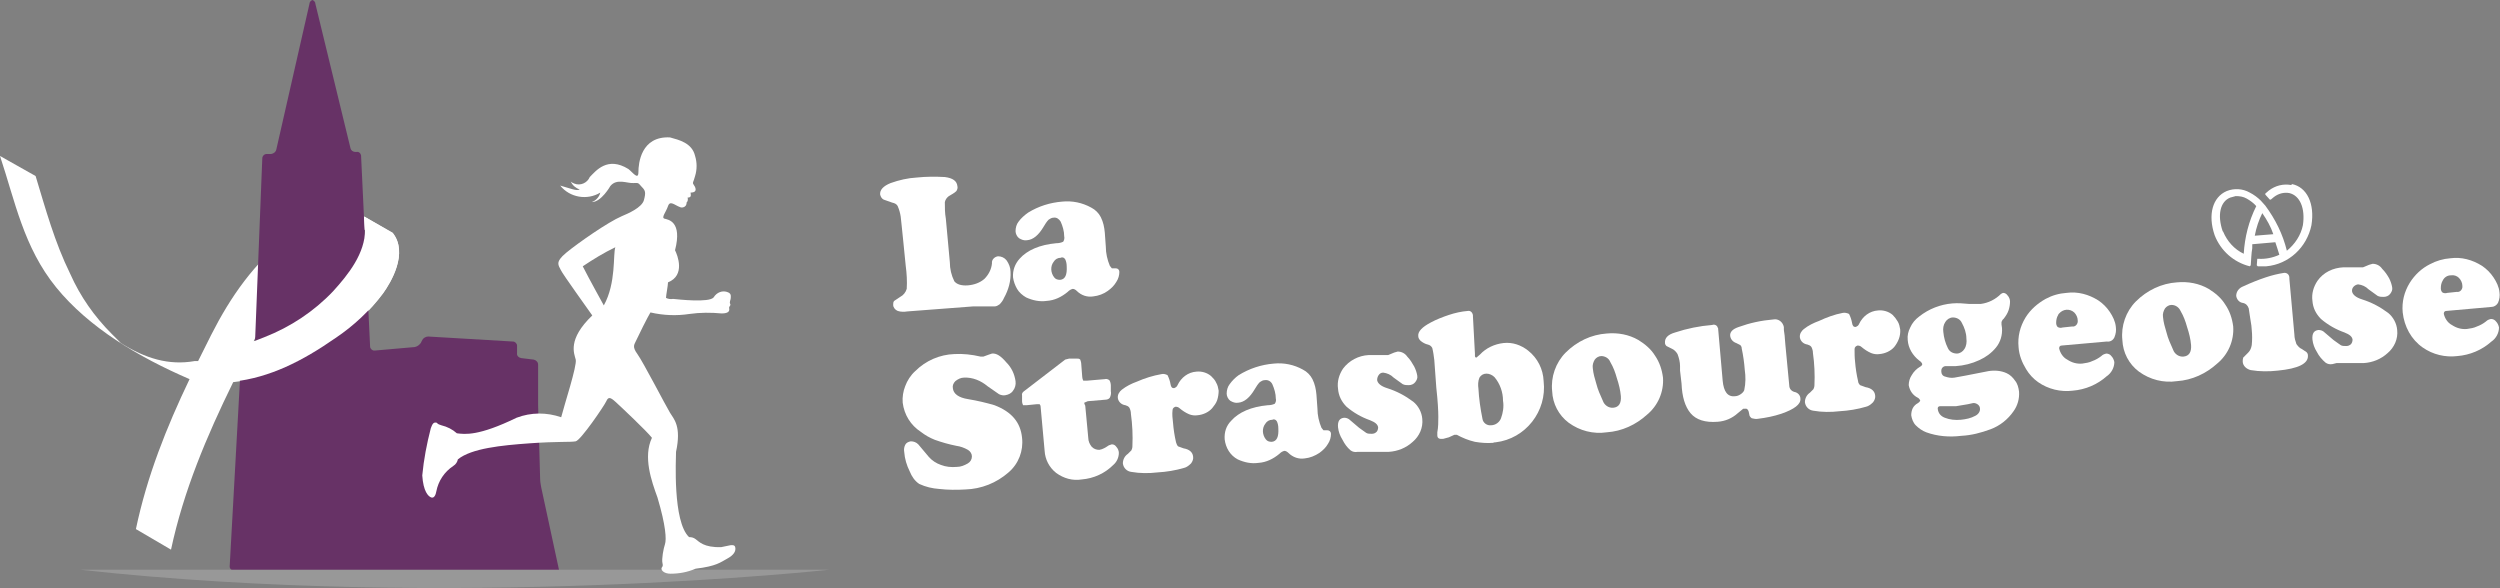
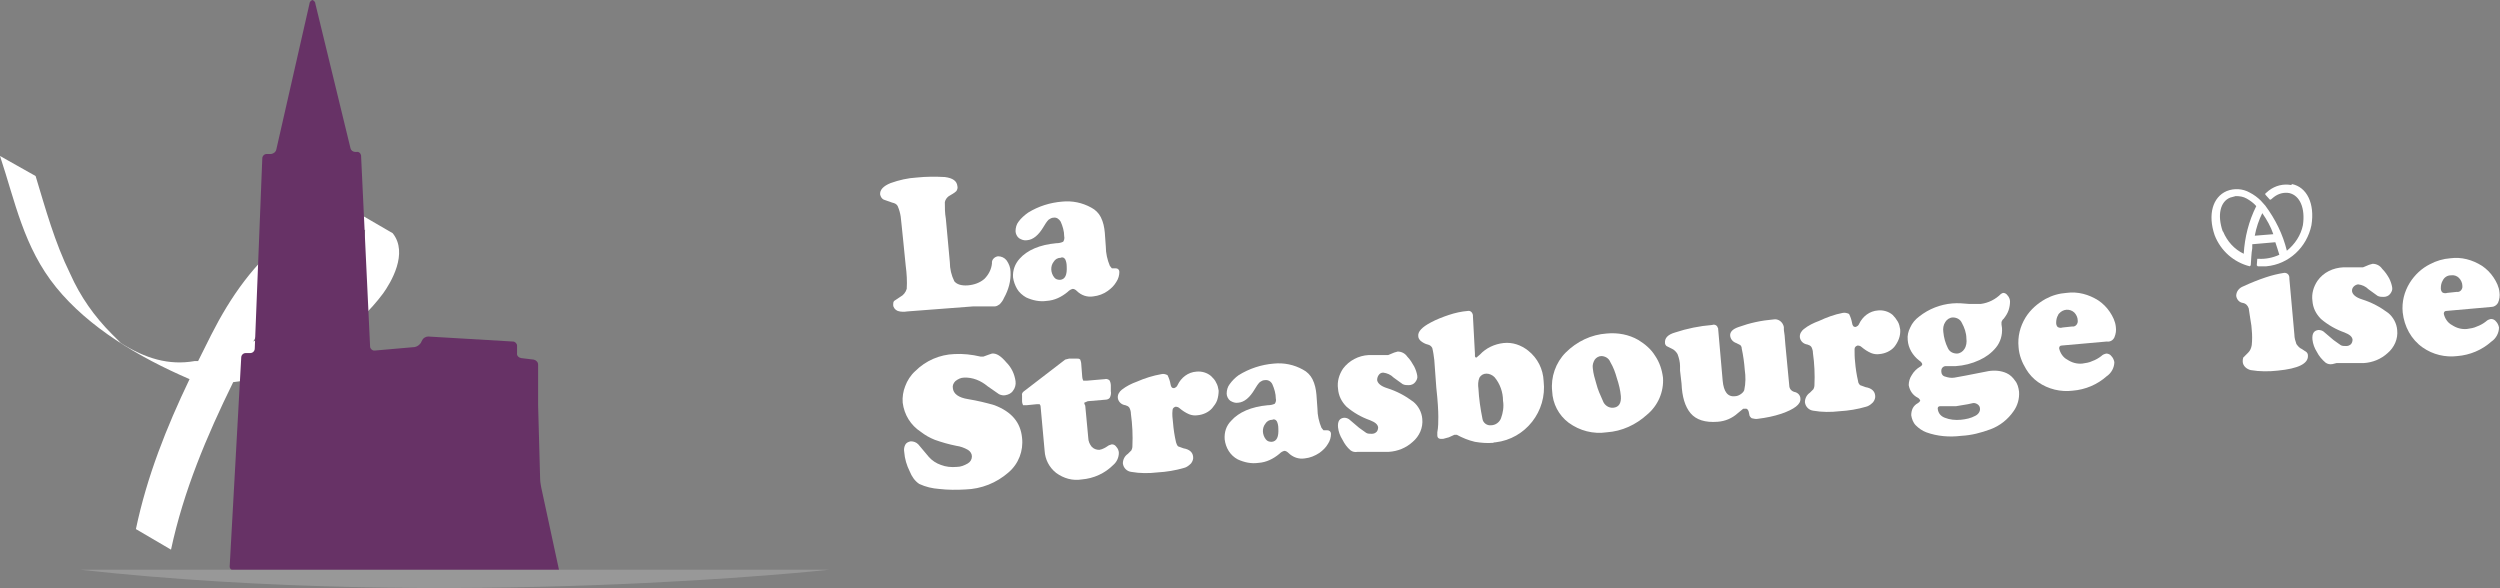
<svg xmlns="http://www.w3.org/2000/svg" xmlns:xlink="http://www.w3.org/1999/xlink" version="1.1" id="Calque_1" x="0px" y="0px" viewBox="0 0 498.5 117.3" style="enable-background:new 0 0 498.5 117.3;" xml:space="preserve">
  <rect x="0" y="0" width="498.5" height="117.3" fill="#808080" stroke="none" />
  <style type="text/css">
	.st0{fill:#FFFFFF;}
	.st1{fill:#673266;}
	.st2{clip-path:url(#SVGID_2_);}
	.st3{fill:#989898;}
</style>
  <title>logo-top</title>
  <path class="st0" d="M52.8,67.2l-2.3,0.9c3.6-6.5,12.3-18.5,22.3-22.3c0,4.7-3.3,8.9-6.4,12.3C62.6,62.1,57.9,65.2,52.8,67.2   M0,31.1c3,9,4.7,18.2,11.2,26.2s16.4,13.9,26.6,18.3c-4.6,9.6-8.5,19.4-10.7,29.9l7,4.1c2.5-11.7,7.1-22.6,12.4-33.4  c7.3-0.8,13.8-4.1,20.4-8.7c3.6-2.4,6.9-5.5,9.5-9c1.5-2.1,5.1-8,1.9-12L69,41.1c-4.3,0.5-7.8,3-11.3,5.8  c-7,5.5-11.7,12.2-15.6,19.9L39.5,72h-0.7c-5.1,0.9-9.8-0.5-14.7-3.6l-1.8-1.8c-3.5-3.5-6.3-7.5-8.3-12c-3.1-6.3-4.9-12.9-6.9-19.5  L0,31.1z" />
  <path class="st1" d="M46.6,113.8c-0.4,0-0.8-0.4-0.8-0.8v-0.1l2.3-41.6c0-0.5,0.4-0.9,0.9-0.9h0.9c0.5,0,0.9-0.4,0.9-0.9l1.5-37.9  c0-0.5,0.4-0.9,0.9-0.9h0.9c0.5-0.1,0.9-0.4,1-0.9l6.6-29c0-0.4,0.3-0.7,0.6-0.8c0.3,0.1,0.6,0.4,0.6,0.8l7,28.8  c0.1,0.4,0.5,0.7,1,0.7h0.2c0.4-0.1,0.8,0.2,0.9,0.7l0,0l1.8,38.1c0,0.4,0.4,0.8,0.8,0.8h0.1l8-0.7c0.5-0.1,0.9-0.4,1.2-0.8l0.3-0.6  c0.2-0.4,0.7-0.7,1.2-0.7l16.9,1c0.4,0,0.8,0.4,0.8,0.8V69v1.4c-0.1,0.5,0.3,0.9,0.8,1l0,0l2.5,0.3c0.5,0.1,0.9,0.5,0.9,1v6.4  c0,0.5,0,1.2,0,1.7l0.4,14.6c0,0.6,0.1,1.1,0.2,1.7l3.6,16.7c0.1,0.4-0.2,0.7-0.6,0.8h-0.1L46.6,113.8z" />
  <g>
    <g>
      <defs>
-         <polygon id="SVGID_1_" points="72.5,41.1 72.8,46.1 50.9,67.6 46.4,70.3 47.9,76 50.3,79 73.8,71.5 83.5,55.1 83,42.9    " />
-       </defs>
+         </defs>
      <clipPath id="SVGID_2_">
        <use xlink:href="#SVGID_1_" style="overflow:visible;" />
      </clipPath>
      <g class="st2">
        <path class="st0" d="M52.8,67.2l-2.3,0.9c3.6-6.5,12.3-18.5,22.3-22.3c0,4.7-3.3,8.9-6.4,12.3C62.6,62.1,57.9,65.2,52.8,67.2      M46.5,76.1c7.3-0.8,13.8-4.1,20.4-8.7c3.6-2.4,6.9-5.5,9.5-9c1.5-2.1,5.1-8,1.9-12L69,41.1c-4.3,0.5-7.8,3-11.3,5.8     c-7,5.5-11.7,12.2-15.6,19.9" />
      </g>
    </g>
  </g>
  <path class="st3" d="M15.9,113.6h149.5C165.4,113.6,90.5,121.8,15.9,113.6z" />
-   <path class="st0" d="M146.6,109.1c-0.2-0.8-1.5-0.2-2.8,0c-3.5,0.1-4.4-1.1-5.1-1.6c-0.4-0.3-0.8-0.4-1.3-0.4  c-3.3-3.1-2.6-15.7-2.6-17c1.1-5.1-0.4-6.5-1.2-7.8s-5.4-10.2-6.5-11.7s-0.6-1.9-0.3-2.6s2.5-5.1,2.9-5.7c2.6,0.6,5.2,0.7,7.8,0.3  c2.1-0.3,4.3-0.3,6.4-0.1c1.4,0,1.6-0.5,1.5-1s0.4-0.5,0.2-0.9s0.1-0.8,0.1-1.1s0.2-0.9-0.5-1.2c-1.1-0.5-2.3,0-2.9,1  c-0.9,1.1-7.1,0.4-8.1,0.3c-0.5,0.1-1,0-1.4-0.2c0-0.5,0.4-2.5,0.4-3.1c3.5-1.4,1.9-5.4,1.4-6.4c1.5-5.8-1.4-6.1-2.1-6.3  s0.3-1.3,0.7-2.5s1.3-0.2,2.4,0.2c0.4,0.2,1,0,1.2-0.4c0.1-0.2,0.1-0.3,0.1-0.5c0.3-0.3,0.3-0.7,0.2-1c0.9,0,0.6-0.6,0.6-1  c1.6,0,0.9-1.2,0.6-1.6s0-0.5,0.3-1.7c0.4-1.3,0.4-2.7,0-4c-0.6-2.6-3.2-3.2-5-3.7c-5.8-0.3-6.3,5.2-6.3,6.9s-1.1,0.1-2-0.6  c-4.2-2.6-6.5,0.4-7.7,1.6c-0.5,1.2-1.9,1.8-3.1,1.3c-0.2-0.1-0.5-0.2-0.7-0.4c0.4,0.8,1,1.3,1.8,1.6c-0.7,0.3-1.8-0.2-3.9-0.8  c1.9,2.4,5.4,3,8,1.4c-0.2,0.9-0.9,1.6-1.7,1.9c1.9,0,3.7-3.2,3.7-3.2c1.3-1.6,3.4-0.5,4.6-0.6s1,0.1,1.7,0.8  c0.7,0.7,0.8,1.1,0.4,2.6s-3.2,2.7-4.4,3.2c-2.8,1.2-8.8,5.4-11.1,7.3s-1.5,2.5-1.1,3.4s5.7,8.2,6.3,9.1c-5,4.8-3.6,7.6-3.3,8.8  s-2.3,9.1-2.9,11.5c-2.9-1-6-1-8.9,0.1c-7.6,3.7-10.3,3.3-11.9,3.1c-0.9-0.8-1.9-1.3-3.1-1.6c-0.3-0.1-0.7-0.2-0.9-0.5  c-0.7-0.2-0.9,0.3-1.2,1.1c-0.8,3.1-1.4,6.2-1.7,9.4c0.2,3.2,1.2,4.2,1.8,4.4s0.9-0.6,1-1.2c0.4-2.1,1.6-3.9,3.4-5.1  c0.5-0.3,0.8-0.8,0.9-1.3c2.7-2.2,8.7-2.8,14.3-3.2s8.2-0.2,9.2-0.4s5.7-7.1,6.1-8s0.8-0.8,1.8,0.1s6.3,5.9,7.3,7.2  c-1.8,3.8-0.1,8.6,1.1,11.9c1.7,5.7,1.8,8.4,1.5,9.3s-0.7,3-0.5,3.8s-0.2,0.7-0.2,1.1s0.6,1,1.8,1c1.7,0,3.4-0.3,5-1  c4.2-0.5,5-1.3,6.3-2S146.8,109.9,146.6,109.1z M120.4,60.9c0,0-3.1-5.6-4.2-7.8c2.1-1.4,4.2-2.7,6.5-3.8  C122.2,50.7,122.9,56.4,120.4,60.9z" />
  <path class="st0" d="M188.6,43.6l0.8,8.7c0,1.3,0.3,2.6,0.9,3.8c0.5,0.6,1.4,0.9,2.7,0.8c1.2-0.1,2.4-0.5,3.3-1.3  c0.8-0.8,1.4-1.9,1.5-3.1c-0.1-0.7,0.5-1.3,1.2-1.4l0,0c0.7,0,1.3,0.3,1.7,0.8c0.5,0.7,0.8,1.5,0.8,2.3c0.1,1.8-0.4,3.6-1.3,5.2  c-0.2,0.5-0.5,0.9-0.9,1.3c-0.3,0.2-0.6,0.4-1,0.4H194l-13.1,1c-0.6,0.1-1.3,0.1-1.9-0.1c-0.5-0.2-0.9-0.7-0.9-1.2  c0-0.3,0-0.6,0.2-0.8l1.2-0.8c0.6-0.3,1.1-0.9,1.3-1.6c0.1-1.5,0-3.1-0.2-4.6c-0.1-1.2-0.3-2.8-0.5-5s-0.4-3.7-0.5-4.8  c-0.1-0.7-0.3-1.4-0.6-2.1c-0.2-0.4-0.6-0.6-1.1-0.7l-1.7-0.6c-0.4-0.2-0.6-0.6-0.7-1c-0.1-0.9,0.6-1.7,2.1-2.3  c1.7-0.6,3.4-1,5.2-1.1c1.9-0.2,3.7-0.2,5.6-0.1c1.6,0.2,2.4,0.8,2.5,1.8c0.1,0.3,0,0.7-0.2,1c-0.4,0.4-1,0.7-1.5,1  c-0.4,0.3-0.7,0.7-0.8,1.2C188.4,41.4,188.4,42.5,188.6,43.6z" />
  <path class="st0" d="M211.8,40.2c2-0.2,4,0.2,5.8,1.2c0.8,0.4,1.5,1.1,1.9,1.9c0.5,1,0.7,2,0.8,3.1l0.2,2.8c0,1.3,0.3,2.6,0.8,3.8  l0.4,0.5h0.8c0.4,0,0.7,0.3,0.7,0.7c0,0.7-0.2,1.4-0.6,2c-0.4,0.7-1,1.3-1.7,1.8c-0.8,0.6-1.9,1-2.9,1.1c-1.2,0.2-2.4-0.2-3.3-1.1  c-0.2-0.2-0.5-0.4-0.8-0.4c-0.4,0.1-0.7,0.3-1,0.6c-1.2,1-2.6,1.7-4.2,1.8c-1.4,0.2-2.8-0.1-4.1-0.7c-0.7-0.4-1.4-1-1.8-1.7  c-0.4-0.7-0.7-1.5-0.8-2.3c-0.1-1.4,0.4-2.7,1.3-3.7c1.5-1.7,4-2.8,7.3-3.1c0.5,0,1-0.1,1.4-0.3c0.2-0.3,0.3-0.7,0.2-1.1  c0-1-0.3-2-0.7-2.9c-0.3-0.5-0.8-0.9-1.4-0.8c-0.4,0-0.7,0.2-1,0.4c-0.4,0.4-0.7,0.9-1,1.4c-1,1.7-2.1,2.6-3.3,2.7  c-0.6,0.1-1.1-0.1-1.6-0.4c-0.4-0.3-0.7-0.9-0.7-1.4c0-0.7,0.2-1.4,0.6-1.9c0.5-0.7,1.2-1.3,1.9-1.8  C207.1,41.1,209.4,40.4,211.8,40.2z M211.5,51.4c-0.6,0-1.1,0.3-1.4,0.8c-0.7,0.9-0.6,2.2,0.1,3.1c0.3,0.4,0.7,0.5,1.2,0.5  c1-0.1,1.4-1,1.3-2.7c0-0.5-0.1-1-0.3-1.4C212.2,51.4,211.9,51.2,211.5,51.4L211.5,51.4z" />
  <path class="st0" d="M190.3,70.6c1.7-0.1,3.5,0.1,5.2,0.5h0.6l1.1-0.4l0.6-0.2c0.9-0.1,1.8,0.5,2.9,1.8c1,1,1.6,2.3,1.8,3.7  c0.1,0.7-0.1,1.4-0.5,1.9c-0.3,0.5-0.9,0.8-1.5,0.9c-0.4,0.1-0.9,0-1.3-0.2l-2.3-1.6c-1.3-1.1-3-1.8-4.7-1.7c-0.6,0-1.2,0.3-1.7,0.7  c-0.4,0.4-0.6,0.9-0.5,1.4c0.1,1.1,1.1,1.9,3.1,2.2c1.8,0.3,3.5,0.7,5.2,1.2c3.4,1.3,5.2,3.4,5.5,6.5c0.3,2.6-0.7,5.2-2.7,6.9  c-2.4,2.1-5.4,3.3-8.6,3.4c-1.7,0.1-3.5,0.1-5.2-0.1c-1.4-0.1-2.7-0.4-4-1c-0.9-0.6-1.5-1.5-1.9-2.5c-0.6-1.2-1-2.5-1.1-3.9  c-0.1-0.5,0-1,0.2-1.4s0.6-0.6,1.1-0.7c0.6,0,1.1,0.2,1.5,0.6l2.1,2.5c0.6,0.7,1.5,1.3,2.4,1.6c1,0.4,2.1,0.5,3.2,0.4  c0.8,0,1.5-0.3,2.2-0.7c0.5-0.3,0.8-0.8,0.8-1.4c0-0.5-0.3-1-0.8-1.3c-0.7-0.4-1.5-0.7-2.3-0.8c-1.5-0.3-2.9-0.7-4.3-1.2  c-1-0.4-1.9-0.9-2.8-1.6c-2-1.3-3.3-3.4-3.6-5.8c-0.1-1.1,0.1-2.3,0.5-3.3c0.4-1.1,1.1-2.2,2-3C184.6,71.9,187.4,70.7,190.3,70.6z" />
  <path class="st0" d="M216.4,80.9l0.6,6.4c0,0.7,0.3,1.3,0.7,1.8c0.4,0.4,0.9,0.6,1.5,0.6c0.7-0.1,1.3-0.5,1.9-0.9l0.6-0.2  c0.4,0,0.7,0.2,0.9,0.5c0.3,0.3,0.5,0.8,0.5,1.2c0,0.9-0.4,1.8-1.1,2.4c-1.7,1.7-3.9,2.7-6.3,2.9c-1.8,0.3-3.6-0.2-5.1-1.3  c-1.4-1.1-2.2-2.7-2.3-4.4l-0.8-8.8c0-0.2-0.1-0.4-0.2-0.5h-0.6l-2,0.2H204c-0.1-0.2-0.2-0.5-0.2-0.8v-1.1c-0.1-0.4,0.1-0.7,0.4-0.9  l8.2-6.3l0.8-0.2h1.5c0.3,0,0.5,0,0.7,0.2c0.1,0.3,0.2,0.6,0.2,0.9l0.2,2.6c0,0.2,0.1,0.5,0.2,0.7h0.8l3.5-0.3  c0.3-0.1,0.6,0,0.9,0.2c0.2,0.3,0.3,0.7,0.3,1.1V78c0.1,0.4,0,0.9-0.2,1.3c-0.2,0.3-0.6,0.4-0.9,0.4l-3.5,0.3l-0.7,0.3  C216.2,80.5,216.3,80.7,216.4,80.9z" />
  <path class="st0" d="M231.6,74.6c0.4-0.1,0.8,0,1.2,0.2c0.3,0.6,0.5,1.2,0.6,1.8s0.3,0.8,0.7,0.8c0.3-0.1,0.6-0.3,0.7-0.6  c0.7-1.5,2.1-2.6,3.8-2.7c1-0.1,2.1,0.2,2.9,0.9c0.4,0.4,0.8,0.8,1,1.3c0.3,0.5,0.4,1,0.5,1.6c0,0.6-0.1,1.3-0.3,1.9  c-0.2,0.6-0.6,1.1-1,1.6c-0.7,0.8-1.8,1.3-2.9,1.4c-0.6,0.1-1.2,0-1.7-0.2c-0.7-0.3-1.3-0.7-1.9-1.2c-0.2-0.2-0.5-0.3-0.8-0.3  c-0.3,0.1-0.6,0.3-0.6,0.7c-0.1,0.8,0,1.7,0.1,2.5c0.1,1.3,0.3,2.6,0.6,3.9c0.1,0.3,0.2,0.6,0.4,0.8l1.1,0.4  c1.2,0.2,1.8,0.8,1.9,1.6c0.1,0.5-0.1,1-0.4,1.4c-0.4,0.4-0.9,0.8-1.4,0.9c-1.7,0.5-3.5,0.8-5.3,0.9c-1.7,0.2-3.5,0.2-5.2-0.1  c-0.9-0.1-1.6-0.8-1.7-1.7c0-0.8,0.4-1.5,1-1.9l0.7-0.7c0.1-0.2,0.2-0.5,0.2-0.8c0.1-2.2,0-4.3-0.3-6.5c0-0.4-0.1-0.8-0.3-1.2  c-0.2-0.3-0.5-0.4-0.8-0.5c-0.8-0.1-1.4-0.7-1.5-1.4c-0.1-0.7,0.3-1.3,0.8-1.7c0.9-0.7,1.9-1.2,3-1.6  C228.3,75.4,229.9,74.9,231.6,74.6z" />
  <path class="st0" d="M254,72.5c2-0.2,4,0.2,5.8,1.2c0.8,0.4,1.5,1.1,1.9,1.9c0.5,1,0.7,2,0.8,3.1l0.2,2.8c0,1.3,0.3,2.6,0.8,3.8  l0.4,0.5h0.8c0.4,0,0.7,0.3,0.7,0.7l0,0c0,0.7-0.2,1.4-0.6,2c-0.4,0.7-1,1.3-1.7,1.8c-0.9,0.6-1.9,1-2.9,1.1  c-1.2,0.2-2.4-0.2-3.3-1.1c-0.2-0.2-0.5-0.4-0.8-0.4c-0.4,0.1-0.7,0.3-1,0.6c-1.2,1-2.6,1.7-4.2,1.8c-1.4,0.2-2.8-0.1-4.1-0.7  c-1.5-0.8-2.4-2.3-2.6-4c-0.1-1.4,0.3-2.7,1.3-3.7c1.5-1.7,4-2.8,7.3-3.1c0.5,0,1-0.1,1.4-0.3c0.2-0.3,0.3-0.7,0.2-1  c0-1-0.3-2-0.7-2.9c-0.3-0.6-0.9-0.9-1.5-0.8c-0.4,0-0.7,0.2-1,0.4c-0.4,0.4-0.7,0.9-1,1.4c-1,1.7-2.1,2.6-3.3,2.7  c-0.6,0.1-1.1-0.1-1.6-0.4c-0.4-0.3-0.7-0.9-0.7-1.4c0-0.7,0.2-1.4,0.6-1.9c0.5-0.7,1.1-1.3,1.8-1.8C249.1,73.5,251.5,72.7,254,72.5  z M253.7,83.7c-0.6,0-1.1,0.3-1.4,0.8c-0.7,0.9-0.6,2.2,0.1,3.1c0.3,0.4,0.7,0.5,1.2,0.5c1-0.1,1.4-1,1.3-2.7c0-0.5-0.1-1-0.3-1.4  C254.4,83.7,254.1,83.5,253.7,83.7L253.7,83.7z" />
  <path class="st0" d="M272.9,70.8h3.9l1.2-0.5l0.7-0.2c0.8,0,1.5,0.4,1.9,1c0.6,0.6,1,1.3,1.4,2c0.3,0.6,0.5,1.2,0.6,1.8  c0.1,0.5-0.1,0.9-0.4,1.3c-0.3,0.4-0.8,0.6-1.3,0.6c-0.4,0-0.8,0-1.2-0.2l-1.8-1.3c-0.6-0.6-1.3-0.9-2.1-1c-0.4,0-0.7,0.2-0.9,0.5  c-0.2,0.3-0.3,0.6-0.3,1c0.1,0.6,0.7,1.2,2,1.6c1.9,0.6,3.6,1.5,5.2,2.7c1,0.8,1.7,2.1,1.8,3.4c0.2,1.8-0.6,3.5-1.9,4.6  c-1.3,1.2-3,1.9-4.8,2h-6.2c-0.5,0.1-1,0-1.4-0.3c-0.7-0.6-1.2-1.3-1.6-2.1c-0.5-0.8-0.8-1.6-0.9-2.5c-0.1-1.2,0.3-1.8,1.2-1.9  c0.4,0,0.7,0.1,1,0.3l2,1.7l1.4,1c0.3,0.2,0.7,0.2,1.1,0.2s0.7-0.1,1-0.4c0.2-0.2,0.3-0.6,0.3-0.9c-0.1-0.6-0.6-1-1.6-1.4  c-1.7-0.6-3.3-1.5-4.7-2.7c-1-1-1.6-2.2-1.7-3.6c-0.2-1.4,0.2-2.8,1-4C269,71.9,270.9,70.9,272.9,70.8z" />
  <path class="st0" d="M293.7,63l0.4,7.5v0.4c0,0.3,0.1,0.4,0.3,0.4l0.7-0.6c1.2-1.3,2.9-2.1,4.7-2.3c1.8-0.2,3.5,0.4,4.9,1.5  c1.9,1.5,3,3.7,3.1,6.1c0.7,6-3.6,11.5-9.6,12.2c-0.2,0-0.3,0-0.5,0.1c-1.2,0.1-2.4,0-3.6-0.2c-1.3-0.3-2.5-0.8-3.6-1.4H290  l-1.1,0.5l-1.1,0.3c-0.8,0.1-1.2-0.1-1.2-0.7c0-0.2,0-0.4,0-0.6c0.2-1,0.2-2.1,0.2-3.1c0-1.2-0.1-3.1-0.4-5.8l-0.4-5.5  c-0.1-0.8-0.2-1.6-0.4-2.4c-0.2-0.4-0.5-0.6-0.9-0.7c-0.5-0.1-1-0.4-1.4-0.7c-0.3-0.3-0.5-0.6-0.5-1c-0.1-0.9,0.8-1.8,2.5-2.7  c1.1-0.6,2.4-1.1,3.6-1.5s2.5-0.7,3.8-0.8c0.5-0.1,0.9,0.3,1,0.8C293.7,62.9,293.7,62.9,293.7,63z M296.4,74.5  c-0.6,0-1.1,0.3-1.4,0.8c-0.3,0.7-0.3,1.5-0.2,2.2c0.1,2,0.4,4,0.8,6c0.1,0.8,0.9,1.4,1.7,1.3l0,0c0.9,0,1.7-0.6,2-1.4  c0.4-1.1,0.6-2.3,0.4-3.5c0-1.7-0.6-3.4-1.7-4.7C297.6,74.8,297,74.5,296.4,74.5L296.4,74.5z" />
  <path class="st0" d="M320.4,66.5c2.2-0.2,4.4,0.2,6.3,1.3c1.3,0.8,2.5,1.8,3.3,3.1c0.9,1.3,1.4,2.8,1.6,4.4c0.2,2.8-1,5.6-3.2,7.4  c-2.2,2-5,3.3-8,3.5c-2.7,0.4-5.4-0.3-7.6-1.9c-2-1.5-3.2-3.8-3.3-6.3c-0.3-2.8,0.7-5.7,2.7-7.7C314.4,68.1,317.3,66.7,320.4,66.5z   M319.3,71c-0.5,0-1,0.3-1.3,0.7c-0.3,0.5-0.5,1.1-0.4,1.7c0.1,1.1,0.4,2.1,0.7,3.1c0.3,1.2,0.8,2.3,1.3,3.4  c0.3,0.9,1.2,1.5,2.1,1.4c1.1-0.1,1.6-0.9,1.5-2.3c-0.1-1.2-0.4-2.4-0.8-3.6c-0.3-1.1-0.7-2.2-1.3-3.2C320.8,71.4,320,71,319.3,71  L319.3,71z" />
  <path class="st0" d="M342.6,65.6l0.9,10.3c0.2,2.2,1,3.3,2.5,3.1c0.4,0,0.8-0.2,1.1-0.4c0.3-0.2,0.6-0.5,0.7-0.8  c0.3-1.4,0.3-2.7,0.1-4.1c-0.1-1.4-0.3-2.8-0.6-4.2c0-0.3-0.1-0.5-0.3-0.7l-0.8-0.4c-0.6-0.2-1.1-0.7-1.2-1.4  c-0.1-0.8,0.5-1.4,1.7-1.8c2.2-0.8,4.5-1.3,6.9-1.5c1-0.2,1.9,0.5,2.1,1.5c0,0.1,0,0.3,0,0.4c0,0.1,0,0.4,0.1,0.9s0.1,1.4,0.2,2.2  l0.8,8.4c0.1,0.6,0.6,1,1.2,1.1c0.6,0.2,1,0.7,1,1.3c0.1,1.1-1.2,2.1-3.8,3c-1.5,0.5-3,0.8-4.6,1c-0.4,0.1-0.9,0-1.3-0.1  c-0.3-0.2-0.5-0.5-0.5-0.8c-0.1-0.8-0.4-1.2-0.8-1.1h-0.4l-1.1,0.9c-1.1,1-2.5,1.6-4,1.7c-2.5,0.2-4.3-0.4-5.4-1.7  c-1.1-1.3-1.7-3.3-1.8-5.9l-0.3-2.6V73c0-0.8-0.2-1.6-0.5-2.4c-0.3-0.5-0.7-0.9-1.2-1.1l-1-0.5c-0.2-0.2-0.3-0.4-0.3-0.6  c-0.1-1,0.6-1.7,2-2.1c2.4-0.8,4.9-1.3,7.4-1.5c0.5-0.2,1,0.1,1.1,0.5C342.6,65.4,342.6,65.5,342.6,65.6z" />
  <path class="st0" d="M367.4,62.4c0.4-0.1,0.9,0,1.3,0.2c0.3,0.6,0.5,1.2,0.6,1.8s0.3,0.8,0.7,0.8c0.3-0.1,0.6-0.3,0.7-0.6  c0.7-1.5,2.1-2.6,3.8-2.7c1-0.1,2.1,0.2,2.9,0.9c0.4,0.4,0.7,0.8,1,1.3c0.3,0.5,0.4,1,0.5,1.6c0.1,1.3-0.4,2.5-1.2,3.5  c-0.7,0.8-1.8,1.3-2.9,1.4c-0.6,0.1-1.2,0-1.7-0.2c-0.7-0.3-1.3-0.7-1.9-1.2c-0.2-0.2-0.5-0.3-0.8-0.3c-0.3,0.1-0.6,0.3-0.6,0.7  c0,0.8,0,1.7,0.1,2.5c0.1,1.3,0.3,2.6,0.6,3.9c0,0.3,0.2,0.6,0.4,0.8l1.1,0.4c1.2,0.2,1.8,0.8,1.9,1.6c0.1,0.5-0.1,1-0.4,1.4  c-0.4,0.4-0.9,0.8-1.4,0.9c-1.7,0.5-3.5,0.8-5.3,0.9c-1.7,0.2-3.5,0.2-5.2-0.1c-0.9-0.1-1.6-0.8-1.7-1.7c0-0.8,0.4-1.5,1-1.9  l0.7-0.7c0.1-0.2,0.2-0.5,0.2-0.8c0.1-2.1,0-4.3-0.3-6.4c0-0.4-0.1-0.8-0.3-1.2c-0.2-0.3-0.5-0.4-0.8-0.5c-0.8-0.1-1.4-0.7-1.5-1.4  c-0.1-0.7,0.3-1.3,0.8-1.7c0.9-0.7,1.9-1.2,3-1.6C364.2,63.3,365.8,62.7,367.4,62.4z" />
  <path class="st0" d="M399.4,58.4c0.4,0,0.7,0.2,0.9,0.5c0.3,0.3,0.5,0.8,0.5,1.2c0,0.6-0.1,1.2-0.3,1.8c-0.2,0.6-0.6,1.2-1,1.7  c-0.2,0.1-0.3,0.4-0.4,0.6v0.5c0,0.2,0.1,0.5,0.1,0.7c0.1,1.4-0.3,2.8-1.2,3.9c-0.9,1.1-2,1.9-3.3,2.5c-1.5,0.7-3.1,1.1-4.7,1.2h-2  c-0.5,0-0.9,0.4-0.9,0.9c0,0.1,0,0.1,0,0.2c0,0.5,0.3,0.9,0.8,1c0.6,0.2,1.2,0.3,1.8,0.2l2.2-0.4l4.6-0.9c1.2-0.2,2.5-0.1,3.6,0.4  c0.7,0.3,1.3,0.9,1.7,1.5c0.5,0.6,0.7,1.4,0.8,2.2c0.1,1.4-0.3,2.8-1.1,3.9c-1.1,1.6-2.7,2.9-4.6,3.6s-3.8,1.2-5.8,1.3  c-2.4,0.3-4.8,0.1-7-0.7c-0.8-0.3-1.5-0.8-2.1-1.4c-0.5-0.5-0.8-1.3-0.9-2c0-0.5,0.1-1,0.3-1.4c0.2-0.4,0.6-0.8,1-1  c0.2-0.1,0.4-0.3,0.5-0.5c-0.1-0.3-0.3-0.5-0.5-0.6c-1-0.5-1.6-1.4-1.8-2.5c0-0.7,0.2-1.4,0.6-2c0.4-0.7,1-1.3,1.7-1.7  c0.2-0.1,0.4-0.3,0.4-0.5c-0.1-0.3-0.3-0.5-0.6-0.7c-1.3-1-2.2-2.5-2.3-4.1c-0.1-0.9,0.1-1.7,0.5-2.5c0.4-0.9,1-1.6,1.8-2.2  c1.9-1.5,4.2-2.4,6.6-2.6c1.1-0.1,2.2,0,3.3,0.1h2.4c1.5-0.2,2.9-0.9,4-2L399.4,58.4z M386.8,81c-0.3,0-0.5,0.3-0.4,0.6l0,0  c0.1,0.8,0.6,1.4,1.4,1.7c1,0.4,2.1,0.5,3.2,0.4c1-0.1,2-0.3,2.9-0.8c0.6-0.3,1-0.9,0.9-1.5c0-0.3-0.2-0.6-0.5-0.8  c-0.3-0.2-0.7-0.3-1-0.2l-0.9,0.2L390,81H386.8L386.8,81z M389.4,63.3c-0.6,0-1.2,0.4-1.5,0.9c-0.4,0.6-0.5,1.3-0.4,2  c0.1,1.1,0.4,2.2,0.9,3.2c0.3,0.7,1,1.1,1.8,1.1c0.6,0,1.2-0.4,1.5-0.9c0.4-0.6,0.5-1.4,0.4-2.1c0-1.1-0.4-2.2-0.9-3.1  C390.9,63.7,390.2,63.3,389.4,63.3z" />
  <path class="st0" d="M420.1,68.1l-9,0.8c-0.3,0-0.5,0.2-0.5,0.5v0.1c0.2,0.9,0.8,1.8,1.6,2.2c0.9,0.6,1.9,0.9,3,0.8  c0.7-0.1,1.4-0.2,2-0.5c0.6-0.2,1.3-0.6,1.8-1c0.3-0.3,0.6-0.4,1-0.5c0.4,0,0.8,0.2,1,0.5c0.3,0.3,0.5,0.7,0.6,1.2  c0,1.1-0.6,2.2-1.5,2.8c-1.9,1.7-4.3,2.7-6.8,2.9c-2.4,0.3-4.9-0.3-6.9-1.7c-1-0.7-1.8-1.6-2.4-2.6c-0.8-1.3-1.4-2.8-1.5-4.4  c-0.2-2.1,0.3-4.1,1.4-5.9c1-1.6,2.4-2.8,4-3.7c1.3-0.7,2.7-1.1,4.2-1.2c2.2-0.3,4.4,0.3,6.3,1.5c0.9,0.6,1.7,1.4,2.3,2.3  c0.6,0.9,1.1,1.9,1.2,3c0.1,0.7,0,1.4-0.3,2.1C421.3,67.9,420.7,68.2,420.1,68.1z M411.3,65.3l1.9-0.2c0.5,0.1,1-0.3,1.1-0.9  c0-0.1,0-0.2,0-0.3c0-0.6-0.3-1.2-0.7-1.6c-0.9-0.8-2.2-0.7-3,0.2c-0.1,0.1-0.2,0.2-0.2,0.3c-0.3,0.5-0.4,1-0.4,1.6  c0,0.3,0.1,0.6,0.3,0.8C410.6,65.4,411,65.4,411.3,65.3L411.3,65.3z" />
-   <path class="st0" d="M434.1,56.3c2.2-0.2,4.4,0.2,6.3,1.3c1.3,0.8,2.5,1.8,3.3,3.1c0.9,1.3,1.4,2.8,1.6,4.4c0.2,2.8-1,5.6-3.2,7.4  c-2.2,2-5,3.3-8,3.5c-2.7,0.4-5.4-0.3-7.6-1.9c-2-1.5-3.2-3.8-3.3-6.3c-0.3-2.8,0.7-5.7,2.7-7.7C428.1,57.9,431,56.5,434.1,56.3z   M433,60.8c-0.5,0-1,0.3-1.3,0.7c-0.3,0.5-0.5,1.1-0.4,1.7c0.1,1.1,0.4,2.1,0.7,3.1c0.3,1.2,0.8,2.3,1.3,3.4  c0.3,0.9,1.2,1.5,2.1,1.4c1.1-0.1,1.6-0.9,1.5-2.3c-0.1-1.2-0.4-2.4-0.8-3.6c-0.3-1.1-0.7-2.2-1.3-3.2  C434.5,61.3,433.8,60.8,433,60.8z" />
  <path class="st0" d="M456.5,55.6l1,11.1c0,0.7,0.2,1.3,0.4,1.9c0.3,0.4,0.6,0.8,1.1,1l0.9,0.6c0.2,0.2,0.3,0.4,0.3,0.7  c0.1,1.6-1.9,2.6-6,3c-1.8,0.2-3.6,0.2-5.4-0.1c-0.4-0.1-0.8-0.3-1.1-0.6c-0.3-0.3-0.5-0.7-0.5-1.1c0-0.3,0-0.5,0.1-0.8l1-1  c0.4-0.4,0.6-0.9,0.7-1.5c0.1-1,0.1-2,0-3c0-0.4-0.1-1.2-0.3-2.3l-0.3-2c-0.2-0.6-0.6-1-1.2-1.1c-0.7-0.1-1.2-0.7-1.3-1.4  c0-0.9,0.6-1.6,1.4-1.9c1.5-0.7,3-1.3,4.5-1.8c1.2-0.4,2.4-0.7,3.7-0.9c0.6,0,1,0.4,1,1C456.5,55.5,456.5,55.5,456.5,55.6z" />
  <path class="st0" d="M467.3,53.3h3.9l1.2-0.5l0.7-0.2c0.8,0,1.5,0.4,1.9,1c0.6,0.6,1,1.2,1.4,1.9c0.3,0.6,0.5,1.2,0.6,1.8  c0.1,0.5-0.1,0.9-0.4,1.3c-0.3,0.4-0.8,0.6-1.3,0.6c-0.4,0-0.8,0-1.2-0.2l-1.8-1.3c-0.6-0.6-1.3-0.9-2.1-1c-0.7,0.1-1.3,0.7-1.2,1.4  l0,0c0.1,0.6,0.7,1.2,2,1.6c1.9,0.6,3.6,1.5,5.2,2.7c1,0.8,1.7,2.1,1.8,3.4c0.2,1.8-0.6,3.5-1.9,4.6c-1.3,1.2-3,1.9-4.8,2h-5.4  l-0.8,0.2c-0.5,0.1-1,0-1.4-0.3c-0.7-0.6-1.3-1.3-1.7-2.1c-0.5-0.8-0.8-1.6-0.9-2.5c-0.1-1.2,0.3-1.8,1.2-1.9c0.4,0,0.7,0.1,1,0.3  l2,1.7l1.4,1c0.3,0.2,0.7,0.2,1.1,0.2s0.7-0.1,1-0.4c0.2-0.2,0.3-0.6,0.3-0.9c-0.1-0.6-0.6-1-1.6-1.4c-1.7-0.6-3.3-1.5-4.7-2.7  c-1-1-1.6-2.2-1.7-3.6c-0.2-1.4,0.2-2.8,1-4C463.3,54.3,465.2,53.4,467.3,53.3z" />
  <path class="st0" d="M496.8,61.2l-9,0.8c-0.3,0-0.5,0.2-0.5,0.5v0.1c0.2,0.9,0.8,1.8,1.6,2.2c0.9,0.6,1.9,0.9,3,0.8  c0.7-0.1,1.4-0.2,2-0.5c0.6-0.2,1.3-0.6,1.8-1c0.3-0.3,0.6-0.4,1-0.5c0.4,0,0.8,0.2,1,0.5c0.3,0.3,0.5,0.7,0.6,1.2  c0,1.1-0.6,2.2-1.5,2.8c-1.9,1.7-4.3,2.7-6.8,2.9c-2.4,0.3-4.9-0.3-6.9-1.7c-2.3-1.6-3.7-4.2-4-7c-0.2-2.1,0.3-4.1,1.4-5.9  c1-1.6,2.4-2.9,4-3.7c1.3-0.7,2.7-1.1,4.1-1.2c2.2-0.3,4.4,0.3,6.3,1.5c0.9,0.6,1.7,1.4,2.3,2.3c0.6,0.9,1.1,1.9,1.2,3  c0.1,0.7,0,1.4-0.3,2.1C497.8,60.9,497.3,61.2,496.8,61.2z M488,58.4l1.9-0.2c0.5,0.1,1-0.3,1.1-0.9c0-0.1,0-0.2,0-0.3  c0-0.6-0.3-1.2-0.7-1.6c-0.4-0.4-1-0.6-1.6-0.5c-0.7,0-1.3,0.4-1.6,1c-0.3,0.5-0.4,1-0.4,1.6c0,0.3,0.1,0.6,0.3,0.8  C487.3,58.5,487.7,58.5,488,58.4C488.1,58.4,488,58.4,488,58.4z" />
  <path class="st0" d="M456.9,36.9c-1.6-0.3-3.2,0.1-4.5,1.1l-0.7,0.6v0.2l0.9,1h0.2l0.6-0.5c0.9-0.7,2-1,3.1-0.8  c2.1,0.5,3.2,3,2.7,6.4c-0.4,2-1.6,3.8-3.2,5.1c-0.8-3.3-2.3-6.3-4.3-9l0,0l-0.9-1c-0.6-0.6-1.4-1.2-2.2-1.6  c-1.4-0.8-3.1-0.9-4.6-0.3c-2.8,1.2-3.8,4.7-2.4,8.8c1.2,3.1,3.8,5.4,7,6.2l0.2-0.2c0.1-1.2,0.1-2.3,0.3-3.4l0,0v-0.8l4.6-0.4  c0.3,0.8,0.5,1.6,0.8,2.5c-1.3,0.6-2.8,0.9-4.2,0.8h-0.2c0,0.4-0.1,0.9-0.1,1.3l0.2,0.2h1.7c4.5-0.4,8.1-3.8,9-8.2  c0.7-4.3-0.9-7.6-3.9-8.2 M443.2,46.1c-1.1-3.2-0.5-5.9,1.5-6.7l1.1-0.3c0.8,0,1.5,0.1,2.2,0.5c0.7,0.4,1.4,0.9,1.9,1.5  c-1.5,3-2.3,6.2-2.5,9.5c-1.9-0.9-3.3-2.5-4.1-4.4 M453.3,46.7l-3.7,0.3c0.3-1.6,0.8-3.1,1.5-4.5C452,43.8,452.8,45.2,453.3,46.7" />
</svg>